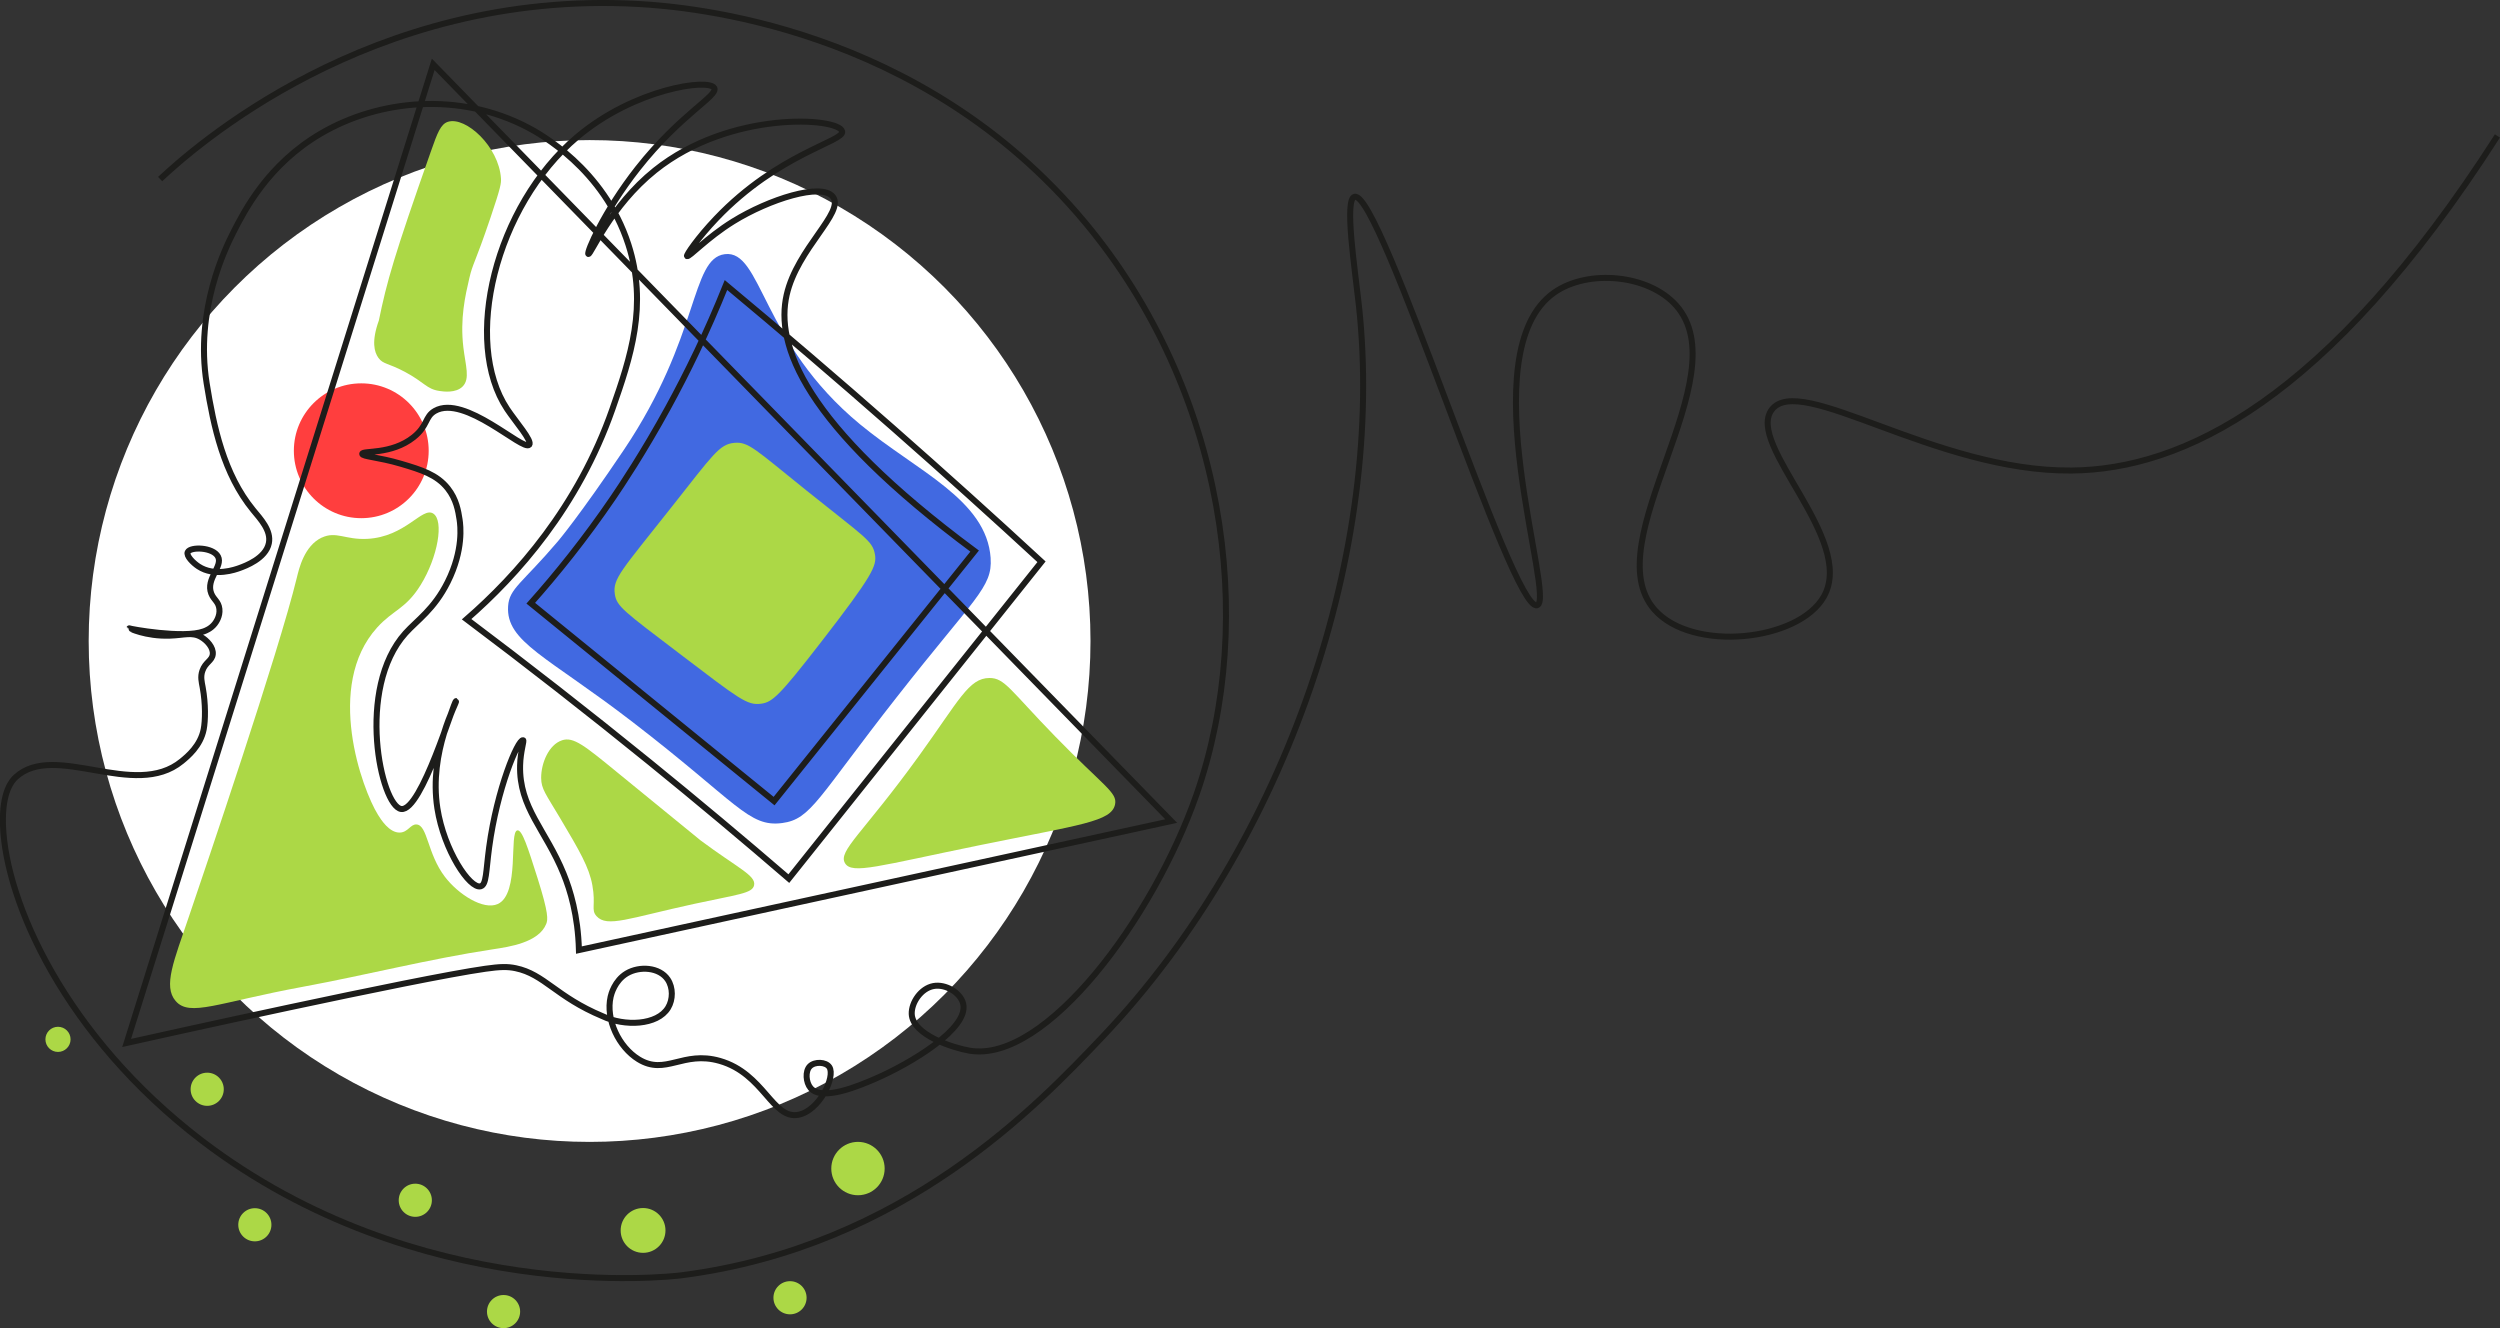
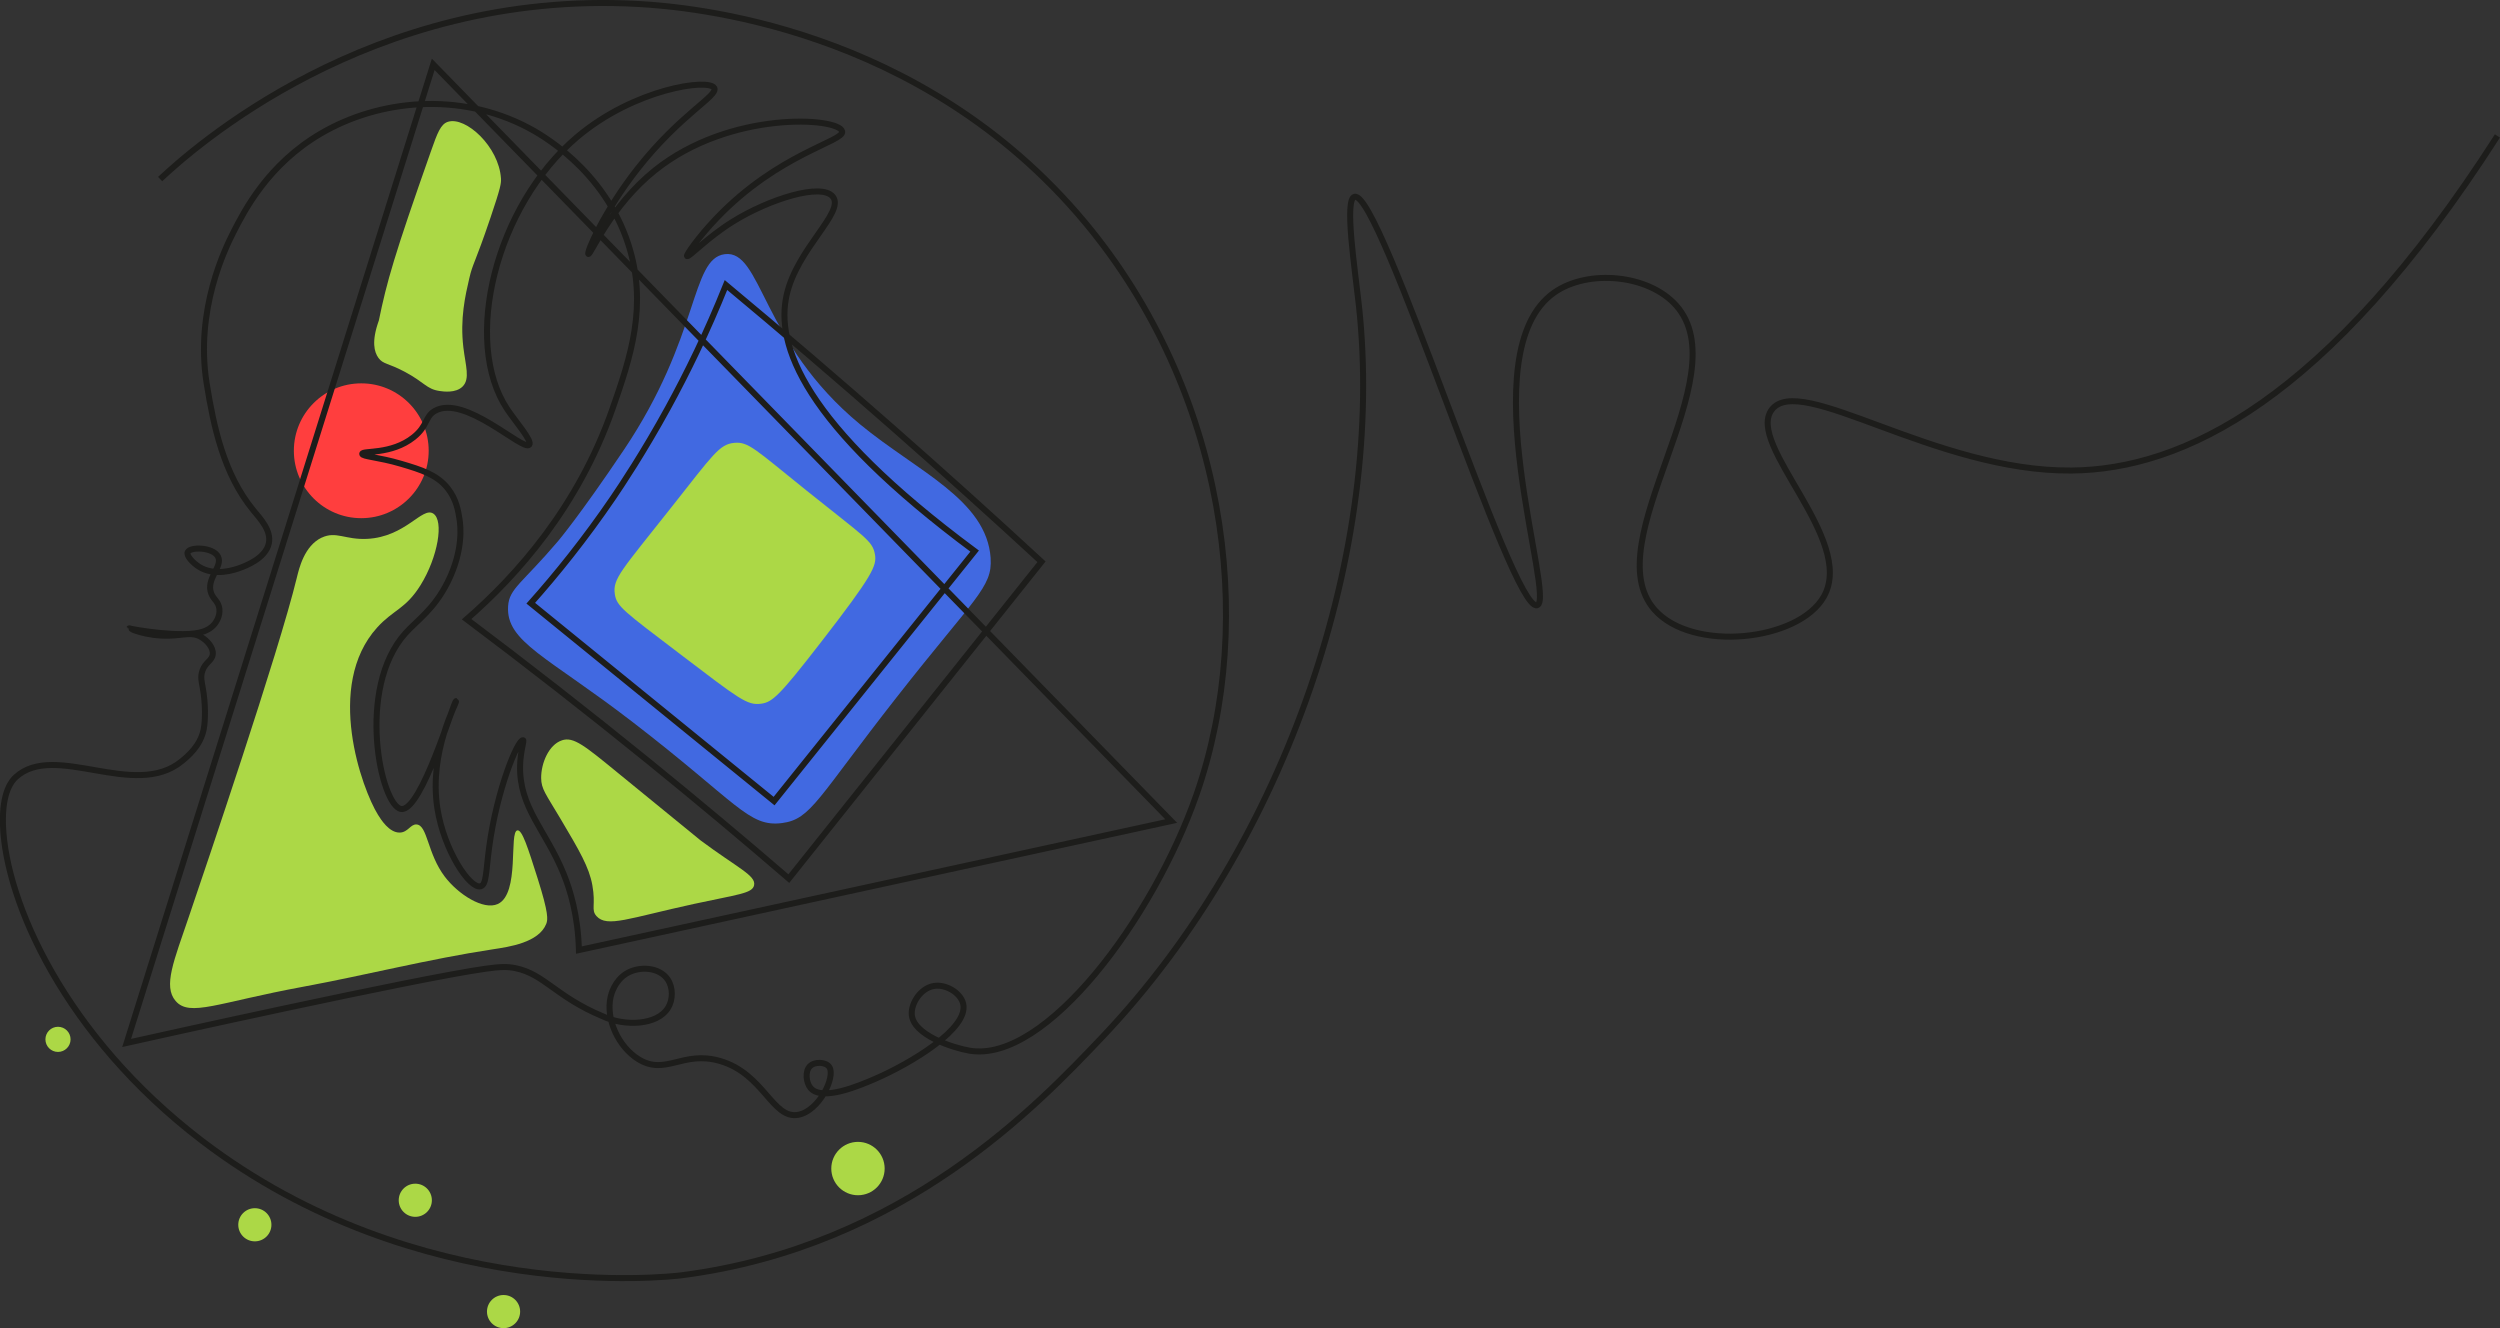
<svg xmlns="http://www.w3.org/2000/svg" id="_Слой_2" data-name="Слой 2" viewBox="0 0 831.09 441.53">
  <rect x="0" y="0" width="831.09" height="441.53" fill="#333333" stroke="none" />
  <defs>
    <style>
      .cls-1 {
        fill: none;
        stroke: #1d1d1b;
        stroke-miterlimit: 10;
        stroke-width: 2px;
      }

      .cls-2 {
        fill: #4169e1;
      }

      .cls-2, .cls-3, .cls-4, .cls-5 {
        stroke-width: 0px;
      }

      .cls-3 {
        fill: #ff3e3e;
      }

      .cls-4 {
        fill: #acd846;
      }

      .cls-5 {
        fill: #fff;
      }
    </style>
  </defs>
  <g id="_Слой_7" data-name="Слой 7">
    <g>
-       <circle class="cls-5" cx="196" cy="213.09" r="166.52" />
      <path class="cls-4" d="M106.98,178.72c4.76-2.24,7.8.78,15.07.42,12.79-.63,18.3-10.77,21.97-8.42,3.64,2.33,1.56,14.44-4.15,23.7-4.98,8.07-9.11,8.23-14.52,14.22-17.47,19.36-4.99,53.72.3,62.22.96,1.54,3.73,6,7.25,5.92,2.75-.07,3.55-2.84,5.58-2.7,3.7.26,3.54,9.7,9.41,17.39,4.44,5.83,12.8,11.22,17.58,9.06,7.47-3.39,3.62-24.13,6.55-24.49,1.58-.19,3.46,5.73,6.67,15.85,3.77,11.89,3.45,13.86,2.89,15.26-2.49,6.21-12.33,7.62-17.78,8.44-21.18,3.21-41.98,8.55-63.04,12.44-28.4,5.25-37.71,10.15-42.37,4.74-4.24-4.92-.57-13.38,4.44-28.15,5.42-15.95,29.82-87.73,35.85-112.59.73-2.99,2.47-10.59,8.3-13.33Z" />
      <circle class="cls-3" cx="120.1" cy="149.85" r="22.41" />
      <path class="cls-2" d="M329.32,185.57c.66,9.68-5.24,13.05-31.19,46.16-26.37,33.64-28.49,40.62-38.11,41.88-11.16,1.46-14.82-6.71-49.68-33.55-28.41-21.88-42.17-26.64-41.43-38.52.37-5.94,4.65-7.58,16.59-21.63,0,0,7.13-8.39,21.93-30.41,25.35-37.73,22.07-63.48,33.48-65,12.4-1.65,11.99,29.33,45.04,56.59,18.93,15.62,42.04,25,43.38,44.47Z" />
      <path class="cls-4" d="M290.88,184.38c.58,3.69-.57,6.69-18.12,29.32-13.74,17.73-16.01,19.73-19.75,20.24-4.63.63-7.3-1.58-26.84-16.44-18.85-14.33-21.14-15.9-21.77-19.92-.81-5.19,2.17-7.89,18.97-29.16,13.78-17.45,15.8-20.72,20.72-21.2,4.73-.46,6.99,2.17,24.12,15.93,19.18,15.4,21.94,16.6,22.66,21.24Z" />
      <circle class="cls-4" cx="285.22" cy="388.47" r="8.87" />
-       <circle class="cls-4" cx="213.78" cy="409.04" r="7.45" />
-       <circle class="cls-4" cx="262.63" cy="431.42" r="5.51" />
      <circle class="cls-4" cx="167.4" cy="436.02" r="5.51" />
      <circle class="cls-4" cx="138.06" cy="399.01" r="5.51" />
      <circle class="cls-4" cx="84.72" cy="407.16" r="5.51" />
-       <circle class="cls-4" cx="68.88" cy="362.11" r="5.51" />
      <circle class="cls-4" cx="19.28" cy="345.52" r="4.18" />
      <path class="cls-1" d="M53.24,59.53C63.5,49.94,122.77-3.65,212.18,1.32c16.65.93,93.94,7.2,148.44,72.53,46.42,55.65,57.62,131.68,37.12,190.35-14.36,41.12-50.18,89.29-75.39,85.09-5.33-.89-19.03-5.21-19.26-12.23-.12-3.77,3.05-8.48,7.22-9.26,4.03-.76,8.92,2.16,9.86,5.78,2.16,8.32-17.64,20.06-29.27,25.08-5.07,2.19-17.61,7.6-21.44,3.04-1.56-1.86-1.85-5.59-.24-7.22,1.65-1.67,5.36-1.46,6.48.25,2.14,3.25-3.37,14.58-10.32,15.87-8.62,1.6-11.41-13.71-26.11-17.92-12.31-3.52-18,5.01-27-.54-6.57-4.05-10.99-13.24-9.27-20.8.16-.69,1.28-5.31,5.34-7.73,4.28-2.54,10.89-2.08,13.63,2,1.83,2.73,1.78,6.67.13,9.41-3.56,5.9-14.54,6.26-21.78,2.81,0,0,0,0,0,0h0c-15.45-6.44-19.34-13.97-28.9-15.96-2.7-.56-5.12-.52-10.06.18-23.49,3.34-110.32,22.67-119.26,24.67C76.07,238.28,110.04,129.83,144.02,21.39c81.78,83.85,163.56,167.7,245.33,251.56-65.63,14.3-131.26,28.59-196.89,42.89-.32-11.58-2.91-19.97-5.09-25.32-5.96-14.69-14.83-21.96-14.47-36.09.12-4.75,1.44-8.28,1-8.36-1.75-.32-8.68,16.24-11.29,35.61-1.08,8.03-.87,12.45-2.83,12.96-3.6.94-12.2-11.94-14.38-25.92-2.96-19.03,6.7-35.45,6.21-35.64-.7-.27-11.47,36.74-18.23,35.86-6.72-.87-15.18-40,1.41-58.44,3.9-4.34,9.48-7.9,14.04-17.02,5.33-10.66,4.24-18.87,3.95-20.76-.44-2.85-1.05-6.73-3.93-10.37-3.62-4.57-8.79-6.17-15.49-8.16-7.54-2.24-12.96-2.41-12.95-3.31.02-1.2,9.67.39,17.09-5.54,4.78-3.82,3.7-6.83,7.11-8.76,9.83-5.55,29.26,13.51,31.32,11.29,1.15-1.24-4.57-7.72-7.34-11.89-14.9-22.41-3.98-67.43,23.26-90.44,19.05-16.09,43.9-19.58,45.61-16.26,1.32,2.55-11.32,8.75-25.45,26.71-11.29,14.35-17.09,28.02-16.42,28.44.73.45,7.25-15.87,22.15-27.81,25.01-20.03,61.03-17.62,62.22-12.96.86,3.37-21.12,7.21-41.87,28.99-6.12,6.42-10.04,12.2-9.71,12.49.59.53,6.52-6.07,15.37-11.55,11.82-7.32,29.4-12.97,33.14-8.17,4,5.14-11.87,17.14-15.38,32.61-3.74,16.51,5.29,42.74,62.49,85.17-22.22,27.7-44.44,55.41-66.67,83.11-26.96-21.93-53.93-43.85-80.89-65.78,8.55-9.6,17.98-21.27,27.41-35.11,2.64-3.88,9.96-14.79,18.23-29.88,6.21-11.33,12.91-24.96,19.26-40.79,18.31,15.25,36.84,31.1,55.56,47.56,16.96,14.91,33.4,29.74,49.33,44.44-28,35.11-56,70.22-84,105.33-14.85-12.8-30.26-25.71-46.22-38.67-20.6-16.72-40.93-32.56-60.89-47.56,16.69-14.52,37.07-37.35,48.44-69.78,6.07-17.31,11.86-34.61,5.33-54.81-8.14-25.21-29.62-36.9-33.44-38.9-22.92-11.98-49.46-9.24-68.67,1.96-17.68,10.3-25.55,25.75-29.14,32.79-2.75,5.4-12.86,25.88-8.94,50.34,2.3,14.33,5.64,30.1,15.45,42.1,2.45,2.99,6.09,6.8,5.22,11.04-1.03,5.07-7.86,7.56-9.67,8.22-1.39.51-8.35,3.05-13.74-.52-1.79-1.19-4.12-3.52-3.56-4.74.87-1.87,8.42-1.67,10.07,1.48,1.72,3.27-4.16,7.42-2.24,12.28.85,2.14,2.41,2.61,2.7,5.12.29,2.5-1.22,4.52-1.55,4.94-1.3,1.65-2.99,2.28-3.62,2.51-6.76,2.51-24.82-.84-24.78-1,.02-.09,5.31,2.7,13.47,2.43,4.84-.16,7.4-1.3,10.43.47,1.89,1.1,4.08,3.41,3.85,5.71-.22,2.2-2.47,2.61-3.46,5.53-.68,1.99-.24,3.61.11,5.52,1,5.46.89,11.05.33,13.91-1.07,5.49-5.31,8.98-7.29,10.6-15.71,12.92-42.23-6.61-55.19,5.3-1.15,1.06-4.65,4.72-4.24,16.06.9,25.13,20.33,69.83,66.1,104.78,71.81,54.84,155.52,45.28,159.72,44.73,73.79-9.58,118.42-56.85,139.49-79.03,61.87-65.13,94.2-163.01,85.44-243.36-1.36-12.45-4.87-35.23-1.44-36.11,8.67-2.23,52.25,138.13,60.67,135.79,6.48-1.81-22.87-84.1,5.78-104.01,11.2-7.78,31.24-6,40.45,4.33,21.12,23.69-27,78.53-7.22,101.12,12.55,14.33,47.95,10.56,56.34-4.33,10.73-19.06-26.07-50.47-17.33-62.12,9.39-12.52,54.31,20.66,99.67,20.22,36.47-.35,84.76-22.55,141.57-111.23" />
      <path class="cls-4" d="M125.94,106.57h0c2.66-12.94,5.02-21.41,17.35-56.37,2.1-5.96,3.2-8.95,5.62-9.71,5.93-1.85,16.94,8.26,17.63,18.81.1,1.57-.04,2.9-3.45,12.97-5.39,15.92-5.87,15.06-7.07,20.21-1.35,5.83-3.12,13.42-1.98,23.01.72,6.06,2.3,10.43-.24,12.99-2.29,2.3-6.47,1.68-7.73,1.49-4.3-.64-4.91-2.86-11.53-6.38-5.59-2.97-7.17-2.46-8.73-4.61-1.4-1.93-2.37-5.45.13-12.42Z" />
-       <path class="cls-4" d="M328.91,225.39c-6.84.04-10.04,7.37-23.33,25.78-18.76,25.98-27.08,31.72-24.67,35.78,2.29,3.85,11.09.9,44.89-6,33.37-6.81,43.73-7.79,44.89-13.56.8-3.98-3.66-5.88-20-22.67-14.9-15.31-16.67-19.36-21.78-19.33Z" />
      <path class="cls-4" d="M186.79,246.11c3.89-1.29,7.5,1.73,18.99,11.13,17.71,14.49,26.57,21.73,27.13,22.15,12.33,9.18,18.45,11.65,17.78,14.89-.57,2.75-5.38,3.04-20,6.22-21.68,4.72-28.9,7.96-32.39,4.05-1.91-2.15-.18-3.61-1.38-10.27-1.07-5.96-4.28-11.46-10.67-22.22-4.86-8.19-6.32-9.76-6.35-13.43-.03-4.89,2.52-11.07,6.9-12.51Z" />
    </g>
  </g>
</svg>